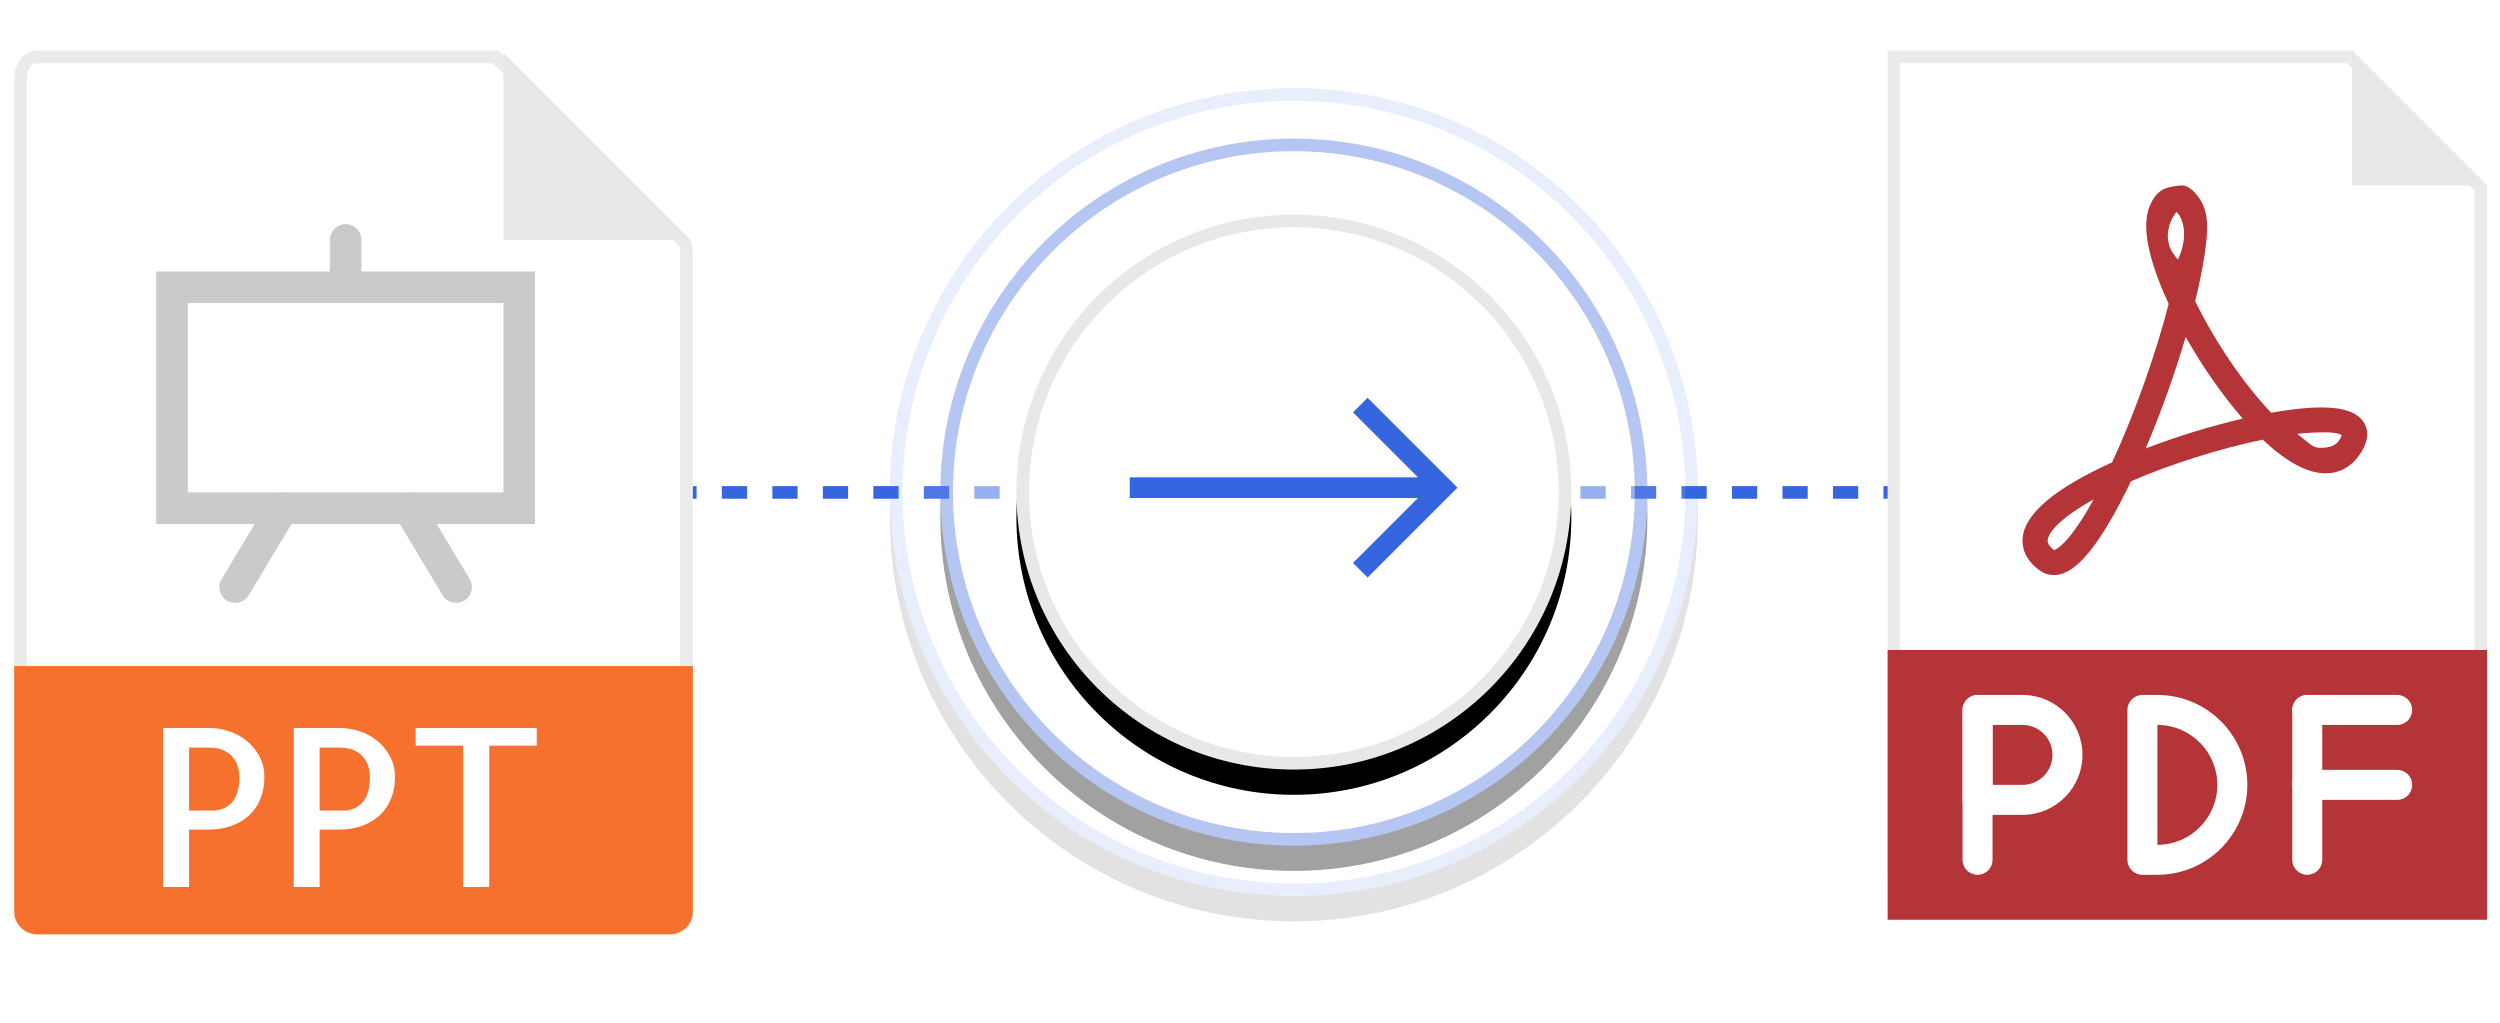
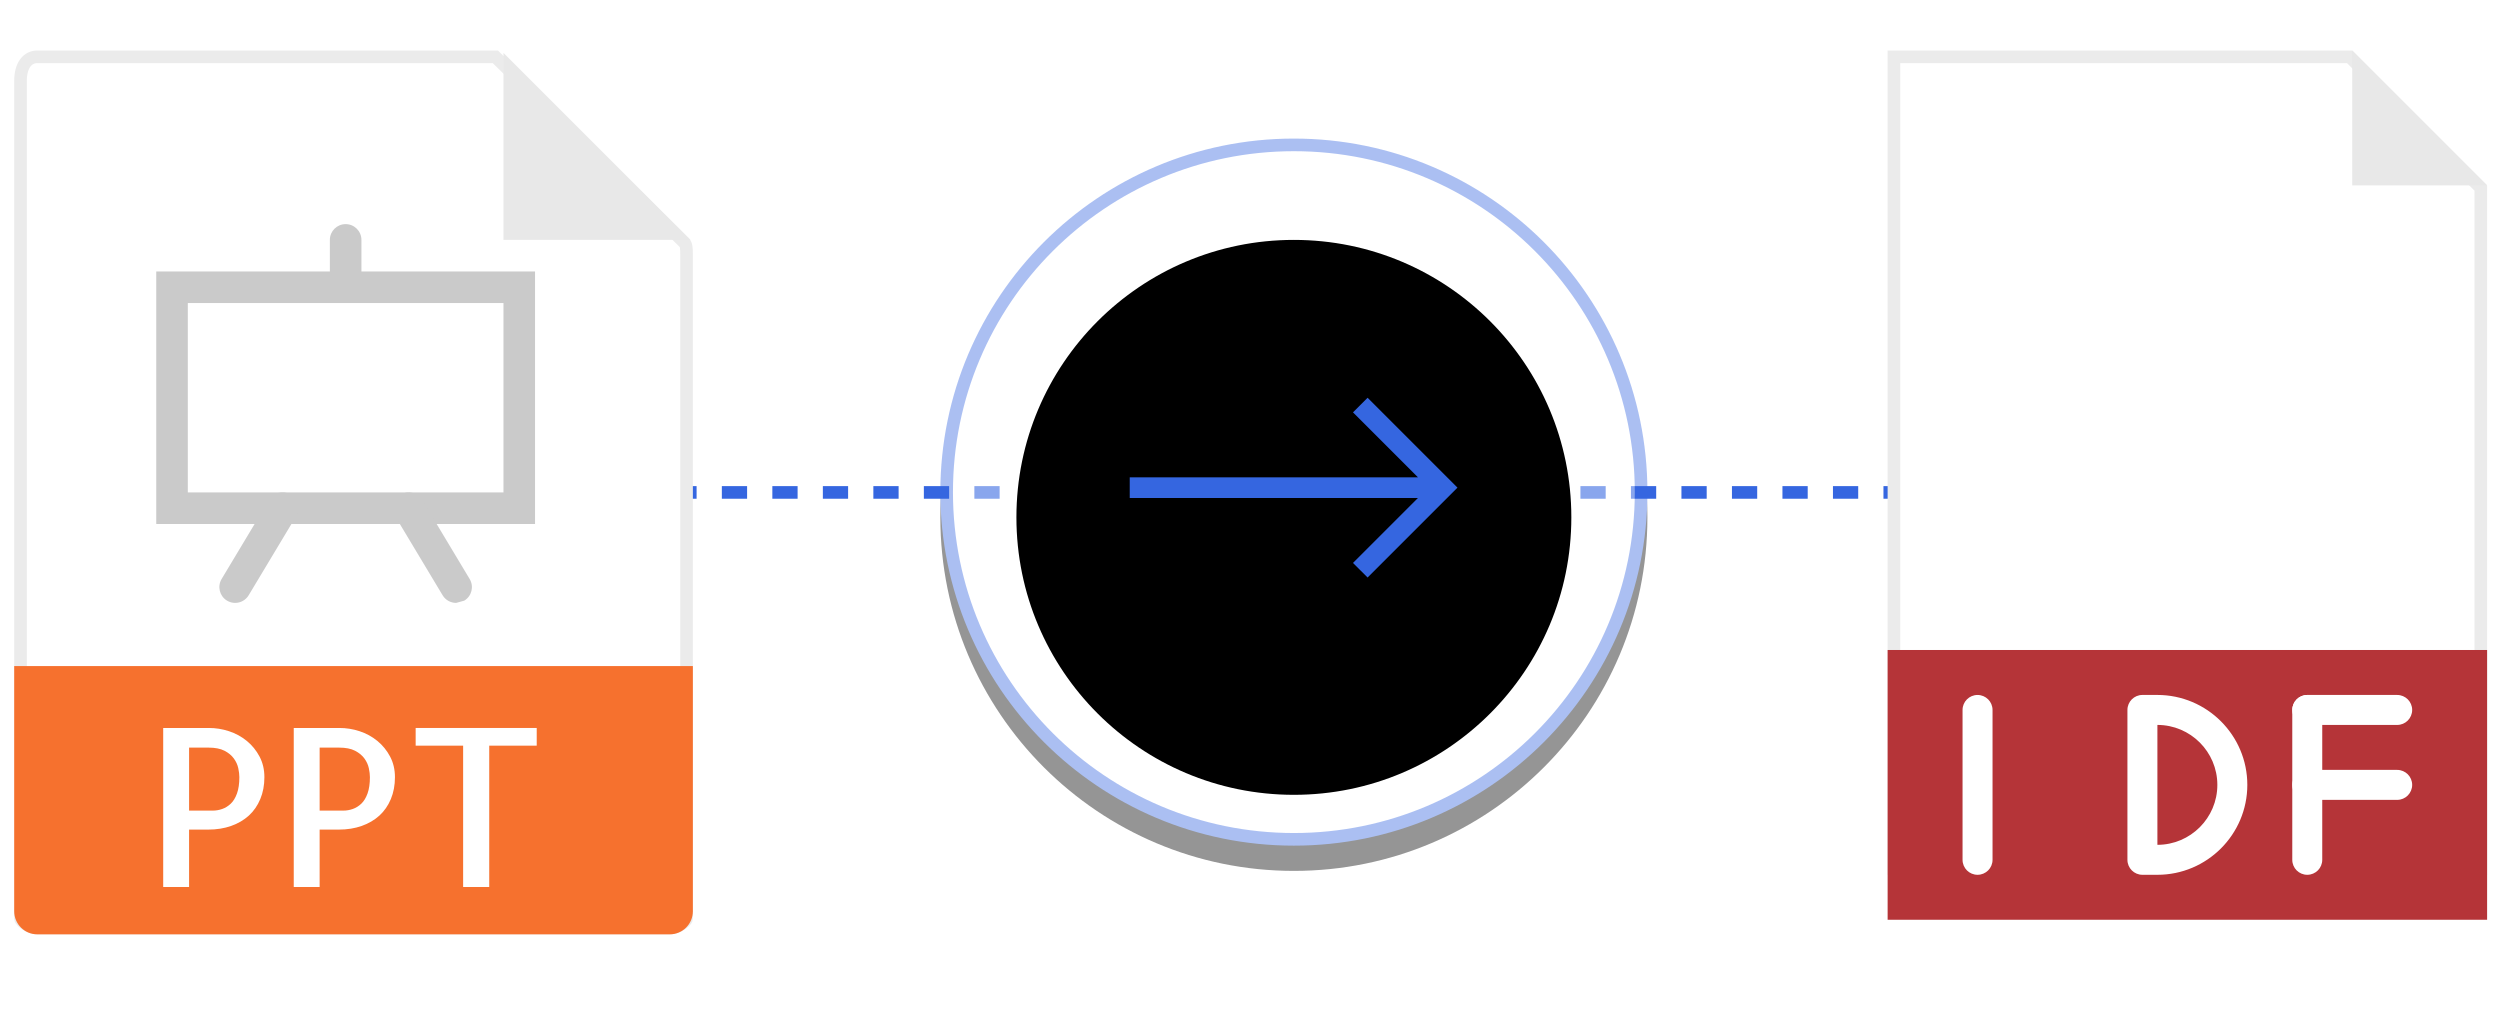
<svg xmlns="http://www.w3.org/2000/svg" xmlns:xlink="http://www.w3.org/1999/xlink" width="198px" height="81px" viewBox="0 0 198 81" version="1.1">
  <title>ppt-to-pdf</title>
  <defs>
    <circle id="path-1" cx="32.975" cy="32.975" r="28" />
    <filter x="-23.2%" y="-19.6%" width="146.4%" height="146.4%" filterUnits="objectBoundingBox" id="filter-2">
      <feOffset dx="0" dy="2" in="SourceAlpha" result="shadowOffsetOuter1" />
      <feGaussianBlur stdDeviation="4" in="shadowOffsetOuter1" result="shadowBlurOuter1" />
      <feComposite in="shadowBlurOuter1" in2="SourceAlpha" operator="out" result="shadowBlurOuter1" />
      <feColorMatrix values="0 0 0 0 0   0 0 0 0 0   0 0 0 0 0  0 0 0 0.085 0" type="matrix" in="shadowBlurOuter1" />
    </filter>
-     <circle id="path-3" cx="32.975" cy="32.975" r="32" />
    <filter x="-20.3%" y="-17.2%" width="140.6%" height="140.6%" filterUnits="objectBoundingBox" id="filter-4">
      <feOffset dx="0" dy="2" in="SourceAlpha" result="shadowOffsetOuter1" />
      <feGaussianBlur stdDeviation="4" in="shadowOffsetOuter1" result="shadowBlurOuter1" />
      <feComposite in="shadowBlurOuter1" in2="SourceAlpha" operator="out" result="shadowBlurOuter1" />
      <feColorMatrix values="0 0 0 0 0   0 0 0 0 0   0 0 0 0 0  0 0 0 0.085 0" type="matrix" in="shadowBlurOuter1" />
    </filter>
    <circle id="path-5" cx="32.975" cy="32.975" r="21.975" />
    <filter x="-29.6%" y="-25.0%" width="159.2%" height="159.2%" filterUnits="objectBoundingBox" id="filter-6">
      <feOffset dx="0" dy="2" in="SourceAlpha" result="shadowOffsetOuter1" />
      <feGaussianBlur stdDeviation="4" in="shadowOffsetOuter1" result="shadowBlurOuter1" />
      <feComposite in="shadowBlurOuter1" in2="SourceAlpha" operator="out" result="shadowBlurOuter1" />
      <feColorMatrix values="0 0 0 0 0   0 0 0 0 0   0 0 0 0 0  0 0 0 0.085 0" type="matrix" in="shadowBlurOuter1" />
    </filter>
  </defs>
  <g id="Page-1" stroke="none" stroke-width="1" fill="none" fill-rule="evenodd">
    <g id="Smartpdf-covert-from-powerpoint" transform="translate(-621, -147)">
      <g id="ppt-to-pdf" transform="translate(621.5, 151)">
        <line x1="40.67" y1="35" x2="161.67" y2="35" id="Path-9" stroke="#3566E0" stroke-dasharray="2" />
        <g id="Group-5" transform="translate(69, 2)">
          <g id="Oval" opacity="0.416">
            <use fill="black" fill-opacity="1" filter="url(#filter-2)" xlink:href="#path-1" />
            <circle stroke="#3566E0" stroke-width="1" stroke-linejoin="square" fill="#FFFFFF" fill-rule="evenodd" cx="32.975" cy="32.975" r="27.5" />
          </g>
          <g id="Oval-Copy-4" opacity="0.117">
            <use fill="black" fill-opacity="1" filter="url(#filter-4)" xlink:href="#path-3" />
-             <circle stroke="#3566E0" stroke-width="1" stroke-linejoin="square" fill="#FFFFFF" fill-rule="evenodd" cx="32.975" cy="32.975" r="31.5" />
          </g>
          <g id="Oval-Copy-3">
            <use fill="black" fill-opacity="1" filter="url(#filter-6)" xlink:href="#path-5" />
-             <circle stroke="#E8E8E8" stroke-width="1" stroke-linejoin="square" fill="#FFFFFF" fill-rule="evenodd" cx="32.975" cy="32.975" r="21.475" />
          </g>
          <g id="011-right-arrow" transform="translate(19.975, 25.475)" fill="#3566E0" fill-rule="nonzero">
            <polygon id="Path" points="18.838 0.027 17.682 1.184 22.827 6.329 0 6.329 0 7.964 22.827 7.964 17.682 13.109 18.838 14.265 25.957 7.146" />
          </g>
        </g>
        <g id="ppt">
          <path d="M38.731,0.5 L53.699,15.219 C53.851,15.371 53.875,15.611 53.875,16.223 L53.875,16.223 L53.875,68.75 C53.875,68.893 53.651,69.065 53.442,69.208 C53.2,69.373 52.888,69.5 52.546,69.5 L52.546,69.5 L2.454,69.5 C2.112,69.5 1.8,69.373 1.558,69.208 C1.349,69.065 1.125,68.893 1.125,68.75 L1.125,68.75 L1.125,2.408 C1.125,1.784 1.263,1.297 1.516,0.965 C1.75,0.657 2.084,0.5 2.454,0.5 L2.454,0.5 L2.454,0.5 L38.731,0.5 Z" id="Path" stroke="#EBEBEB" fill="#FFFFFF" />
          <polygon id="Path" fill="#E8E8E8" fill-rule="nonzero" points="39.375 0.189 39.375 15 54.186 15" />
          <path d="M52.546,70 L2.454,70 C1.444,70 0.625,69.181 0.625,68.171 L0.625,48.75 L54.375,48.75 L54.375,68.171 C54.375,69.181 53.556,70 52.546,70 Z" id="Path" fill="#F6712E" fill-rule="nonzero" />
          <g id="Group" transform="translate(11.25, 52.5)" fill="#FFFFFF" fill-rule="nonzero">
            <path d="M3.226,13.75 L1.175,13.75 L1.175,1.155 L4.798,1.155 C5.332,1.155 5.862,1.24 6.386,1.411 C6.91,1.583 7.38,1.839 7.796,2.18 C8.213,2.521 8.549,2.935 8.805,3.419 C9.061,3.902 9.19,4.446 9.19,5.051 C9.19,5.69 9.081,6.268 8.865,6.786 C8.649,7.305 8.346,7.741 7.959,8.094 C7.571,8.446 7.104,8.72 6.558,8.914 C6.011,9.107 5.406,9.204 4.746,9.204 L3.225,9.204 L3.225,13.75 L3.226,13.75 Z M3.226,2.71 L3.226,7.7 L5.106,7.7 C5.356,7.7 5.604,7.657 5.85,7.571 C6.095,7.486 6.32,7.346 6.525,7.152 C6.73,6.959 6.895,6.689 7.02,6.341 C7.145,5.994 7.207,5.564 7.207,5.051 C7.207,4.846 7.179,4.609 7.122,4.343 C7.065,4.075 6.949,3.819 6.772,3.574 C6.595,3.329 6.348,3.124 6.029,2.959 C5.71,2.794 5.287,2.711 4.764,2.711 L3.226,2.711 L3.226,2.71 Z" id="Shape" />
            <path d="M13.566,13.75 L11.515,13.75 L11.515,1.155 L15.137,1.155 C15.672,1.155 16.203,1.24 16.726,1.411 C17.25,1.583 17.72,1.839 18.136,2.18 C18.552,2.521 18.889,2.935 19.145,3.419 C19.401,3.902 19.53,4.446 19.53,5.051 C19.53,5.69 19.421,6.268 19.205,6.786 C18.989,7.305 18.686,7.741 18.299,8.094 C17.911,8.446 17.444,8.72 16.898,8.914 C16.351,9.107 15.746,9.204 15.086,9.204 L13.565,9.204 L13.565,13.75 L13.566,13.75 Z M13.566,2.71 L13.566,7.7 L15.446,7.7 C15.696,7.7 15.944,7.657 16.19,7.571 C16.435,7.486 16.66,7.346 16.865,7.152 C17.07,6.959 17.235,6.689 17.36,6.341 C17.485,5.994 17.547,5.564 17.547,5.051 C17.547,4.846 17.519,4.609 17.462,4.343 C17.405,4.075 17.289,3.819 17.113,3.574 C16.935,3.329 16.688,3.124 16.369,2.959 C16.05,2.794 15.627,2.711 15.104,2.711 L13.566,2.711 L13.566,2.71 Z" id="Shape" />
            <polygon id="Path" points="30.758 1.155 30.758 2.556 26.997 2.556 26.997 13.75 24.93 13.75 24.93 2.556 21.17 2.556 21.17 1.155" />
          </g>
          <path d="M41.875,37.5 L11.875,37.5 L11.875,17.5 L41.875,17.5 L41.875,37.5 Z M14.375,35 L39.375,35 L39.375,20 L14.375,20 L14.375,35 Z" id="Shape" fill="#CACACA" fill-rule="nonzero" />
          <path d="M18.124,43.75 C17.905,43.75 17.683,43.693 17.481,43.571 C16.889,43.216 16.698,42.449 17.052,41.856 L20.802,35.606 C21.157,35.014 21.925,34.822 22.517,35.178 C23.11,35.532 23.301,36.3 22.946,36.892 L19.196,43.142 C18.962,43.534 18.549,43.75 18.124,43.75 Z" id="Path" fill="#CACACA" fill-rule="nonzero" />
-           <path d="M35.626,43.75 C35.201,43.75 34.788,43.534 34.554,43.144 L30.804,36.894 C30.449,36.301 30.64,35.534 31.233,35.179 C31.825,34.825 32.593,35.015 32.947,35.608 L36.697,41.858 C37.053,42.45 36.861,43.218 36.269,43.572 C36.068,43.693 35.845,43.75 35.626,43.75 Z" id="Path" fill="#CACACA" fill-rule="nonzero" />
+           <path d="M35.626,43.75 C35.201,43.75 34.788,43.534 34.554,43.144 L30.804,36.894 C30.449,36.301 30.64,35.534 31.233,35.179 C31.825,34.825 32.593,35.015 32.947,35.608 L36.697,41.858 C37.053,42.45 36.861,43.218 36.269,43.572 Z" id="Path" fill="#CACACA" fill-rule="nonzero" />
          <path d="M26.875,20 C26.185,20 25.625,19.441 25.625,18.75 L25.625,15 C25.625,14.309 26.185,13.75 26.875,13.75 C27.565,13.75 28.125,14.309 28.125,15 L28.125,18.75 C28.125,19.441 27.565,20 26.875,20 Z" id="Path" fill="#CACACA" fill-rule="nonzero" />
        </g>
        <g id="file-(2)" transform="translate(149, 0)">
          <path d="M36.59,0.5 L46.979,10.89 L46.979,64.784 L0.5,64.784 L0.5,0.5 L36.59,0.5 Z" id="Path" stroke="#EBEBEB" fill="#FFFFFF" />
          <polygon id="Path" fill="#E8E8E8" fill-rule="nonzero" points="36.797 0 36.797 10.683 47.479 10.683" />
          <polygon id="Path" fill="#B53438" fill-rule="nonzero" points="0 47.479 47.479 47.479 47.479 68.845 0 68.845" />
          <g id="Group" transform="translate(5.916, 50.962)" fill="#FFFFFF" fill-rule="nonzero">
            <path d="M1.205,14.322 C0.55,14.322 0.018,13.791 0.018,13.136 L0.018,1.266 C0.018,0.61 0.55,0.079 1.205,0.079 C1.861,0.079 2.393,0.61 2.393,1.266 L2.393,13.136 C2.393,13.791 1.861,14.322 1.205,14.322 Z" id="Path" />
            <path d="M34.441,2.453 L27.319,2.453 C26.664,2.453 26.132,1.921 26.132,1.266 C26.132,0.61 26.664,0.079 27.319,0.079 L34.441,0.079 C35.096,0.079 35.628,0.61 35.628,1.266 C35.628,1.921 35.096,2.453 34.441,2.453 Z" id="Path" />
            <path d="M34.441,8.388 L27.319,8.388 C26.664,8.388 26.132,7.856 26.132,7.201 C26.132,6.546 26.664,6.014 27.319,6.014 L34.441,6.014 C35.096,6.014 35.628,6.546 35.628,7.201 C35.628,7.856 35.096,8.388 34.441,8.388 Z" id="Path" />
            <path d="M27.319,14.322 C26.664,14.322 26.132,13.791 26.132,13.136 L26.132,1.266 C26.132,0.61 26.664,0.079 27.319,0.079 C27.975,0.079 28.506,0.61 28.506,1.266 L28.506,13.136 C28.506,13.791 27.975,14.322 27.319,14.322 Z" id="Path" />
          </g>
-           <path d="M22.886,12.792 C22.77,12.83 21.313,14.845 23,16.549 C24.123,14.079 22.938,12.777 22.886,12.792 M23.605,22.679 C22.758,25.569 21.641,28.69 20.441,31.514 C22.912,30.567 25.601,29.74 28.124,29.155 C26.528,27.323 24.932,25.036 23.605,22.679 M32.44,30.367 C33.404,31.099 33.639,31.469 34.271,31.469 C34.547,31.469 35.337,31.458 35.701,30.954 C35.878,30.71 35.947,30.553 35.973,30.471 C35.828,30.394 35.634,30.241 34.583,30.241 C33.985,30.241 33.234,30.267 32.44,30.367 M16.311,35.557 C13.782,36.959 12.752,38.112 12.678,38.762 C12.666,38.87 12.634,39.153 13.187,39.571 C13.364,39.515 14.393,39.052 16.311,35.557 M13.161,41.544 C12.749,41.544 12.354,41.413 12.017,41.164 C10.786,40.25 10.62,39.234 10.698,38.543 C10.913,36.642 13.294,34.651 17.778,32.622 C19.557,28.771 21.249,24.027 22.258,20.063 C21.079,17.526 19.931,14.234 20.766,12.303 C21.059,11.626 21.426,11.107 22.108,10.882 C22.378,10.794 23.059,10.683 23.31,10.683 C23.931,10.683 24.527,11.424 24.814,11.905 C25.348,12.799 25.351,13.84 25.266,14.845 C25.184,15.82 25.018,16.79 24.827,17.749 C24.687,18.454 24.529,19.156 24.36,19.855 C25.955,23.106 28.212,26.419 30.377,28.687 C31.929,28.411 33.263,28.27 34.35,28.27 C36.201,28.27 37.325,28.696 37.782,29.574 C38.162,30.3 38.005,31.15 37.32,32.097 C36.661,33.008 35.755,33.488 34.695,33.488 C33.254,33.488 31.581,32.591 29.713,30.819 C26.357,31.512 22.439,32.748 19.271,34.115 C18.282,36.187 17.335,37.857 16.452,39.082 C15.242,40.762 14.196,41.544 13.161,41.544" id="Shape" fill="#B53438" fill-rule="nonzero" />
-           <path d="M10.683,60.536 L7.122,60.536 C6.467,60.536 5.935,60.005 5.935,59.349 L5.935,52.227 C5.935,51.572 6.467,51.04 7.122,51.04 L10.683,51.04 C13.301,51.04 15.431,53.17 15.431,55.789 C15.431,58.407 13.301,60.536 10.683,60.536 L10.683,60.536 Z M8.309,58.162 L10.683,58.162 C11.992,58.162 13.057,57.098 13.057,55.789 C13.057,54.479 11.992,53.414 10.683,53.414 L8.309,53.414 L8.309,58.162 Z" id="Shape" fill="#FFFFFF" fill-rule="nonzero" />
          <path d="M21.366,65.284 L20.179,65.284 C19.523,65.284 18.992,64.752 18.992,64.097 L18.992,52.227 C18.992,51.572 19.523,51.04 20.179,51.04 L21.366,51.04 C25.292,51.04 28.488,54.234 28.488,58.162 C28.488,62.09 25.292,65.284 21.366,65.284 Z M21.366,53.414 L21.366,62.91 C23.984,62.91 26.114,60.781 26.114,58.162 C26.114,55.544 23.984,53.414 21.366,53.414 Z" id="Shape" fill="#FFFFFF" fill-rule="nonzero" />
        </g>
      </g>
    </g>
  </g>
</svg>